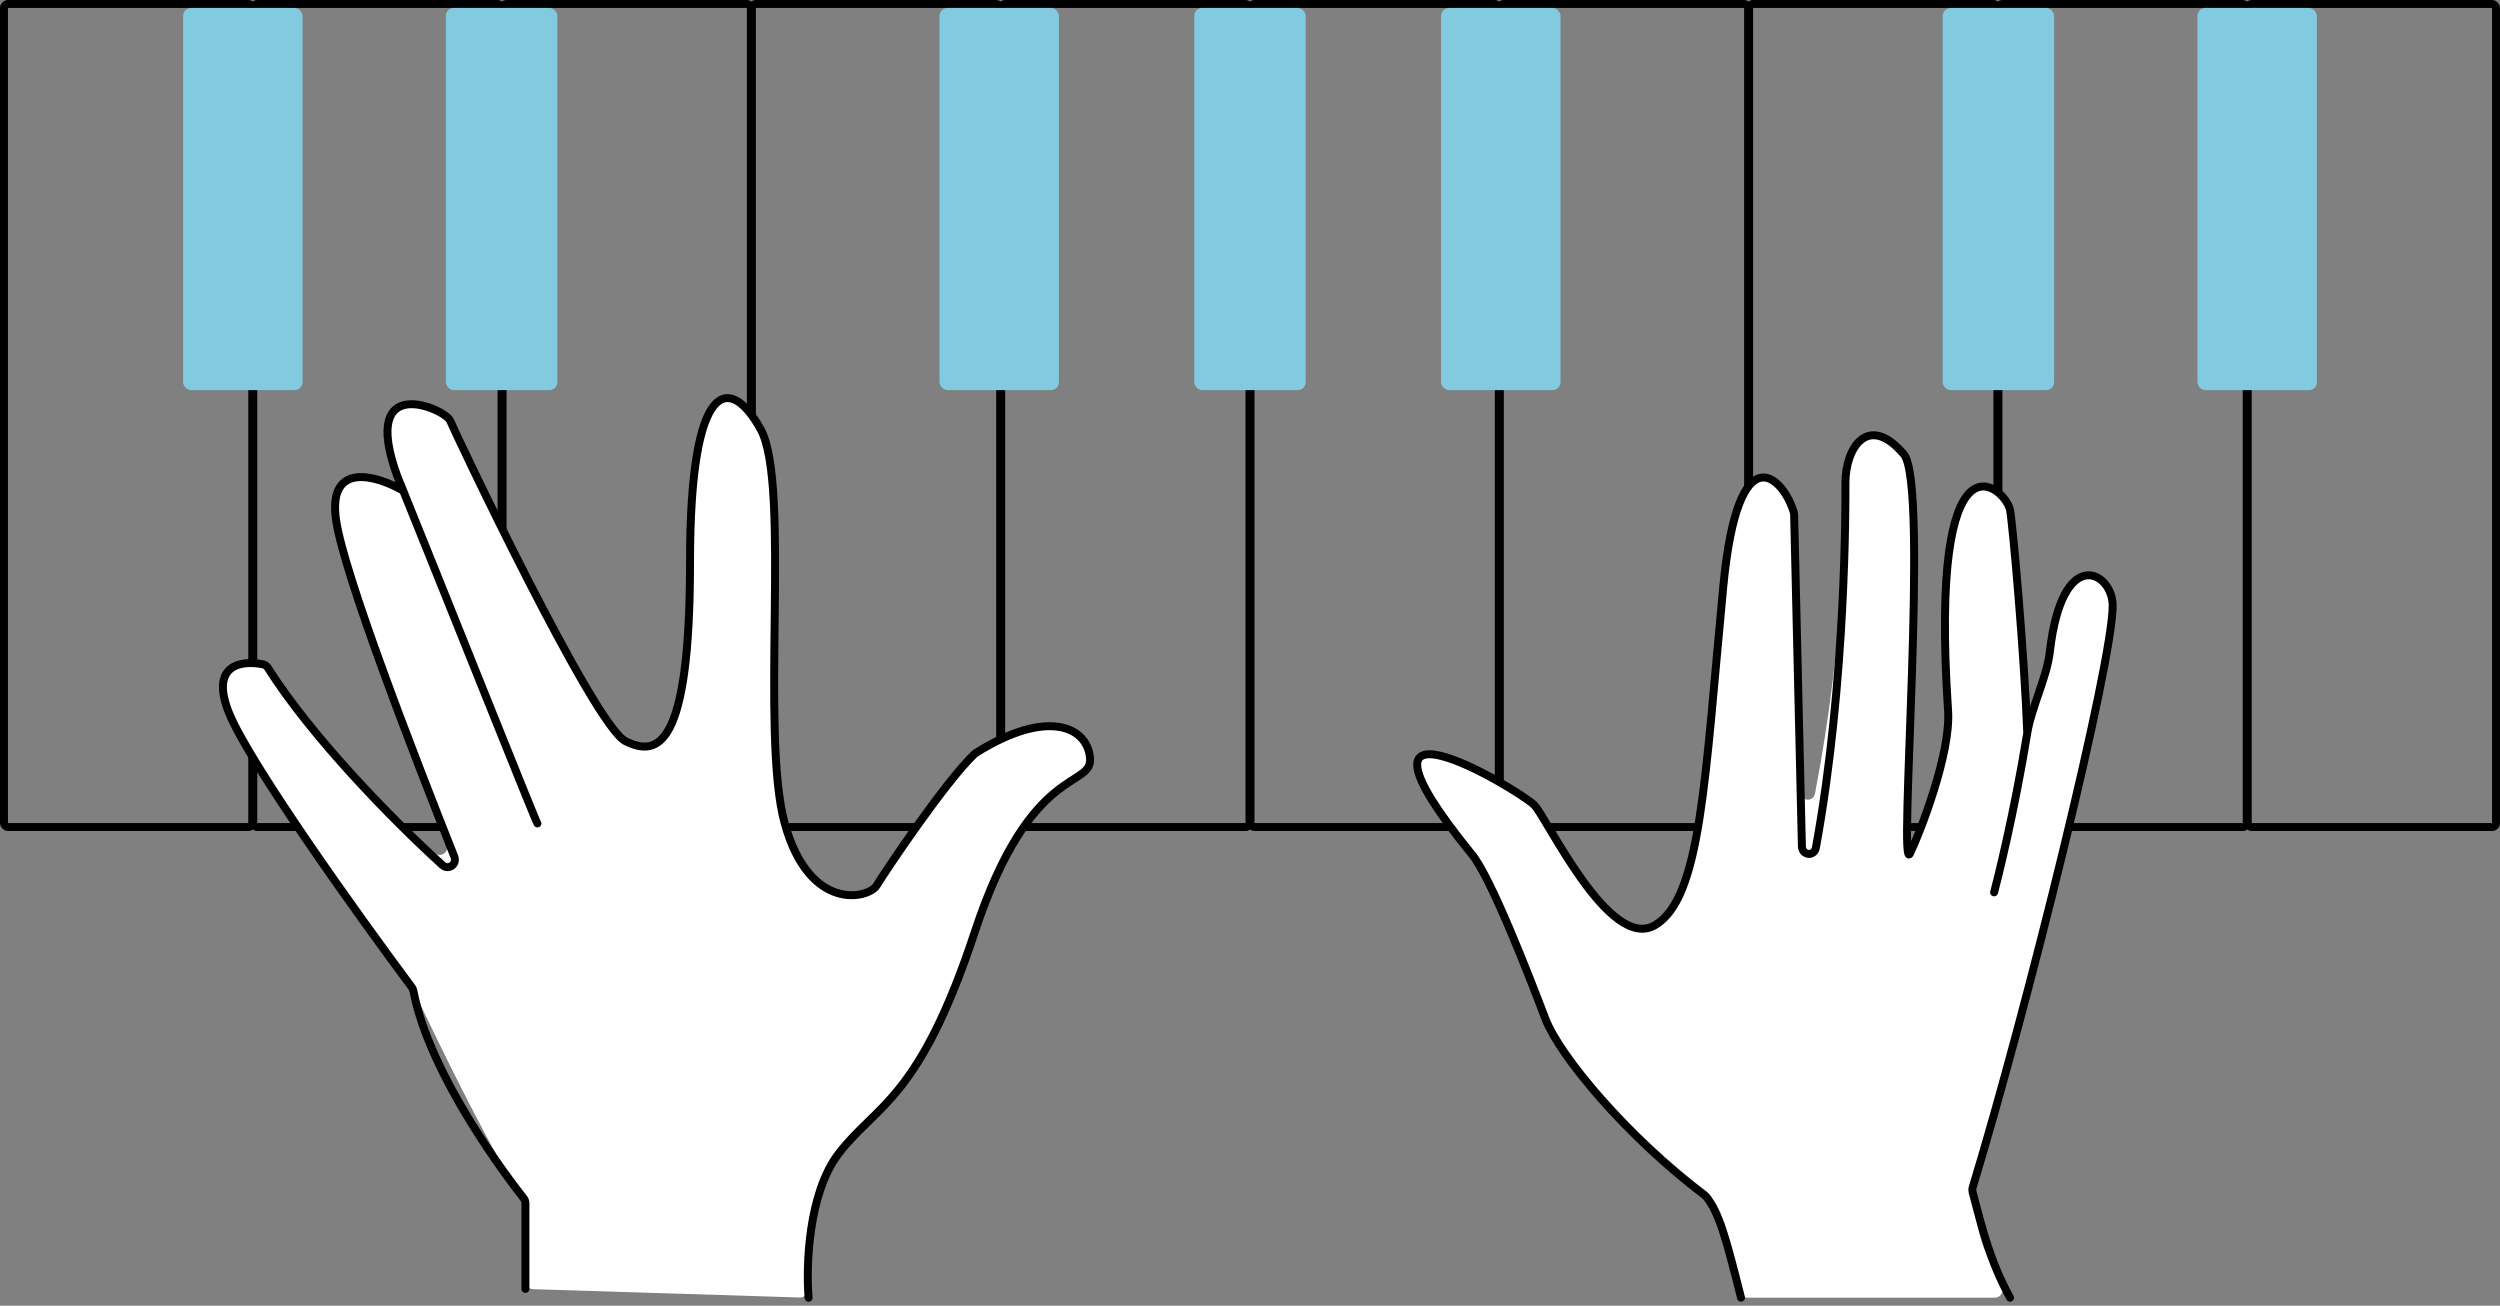
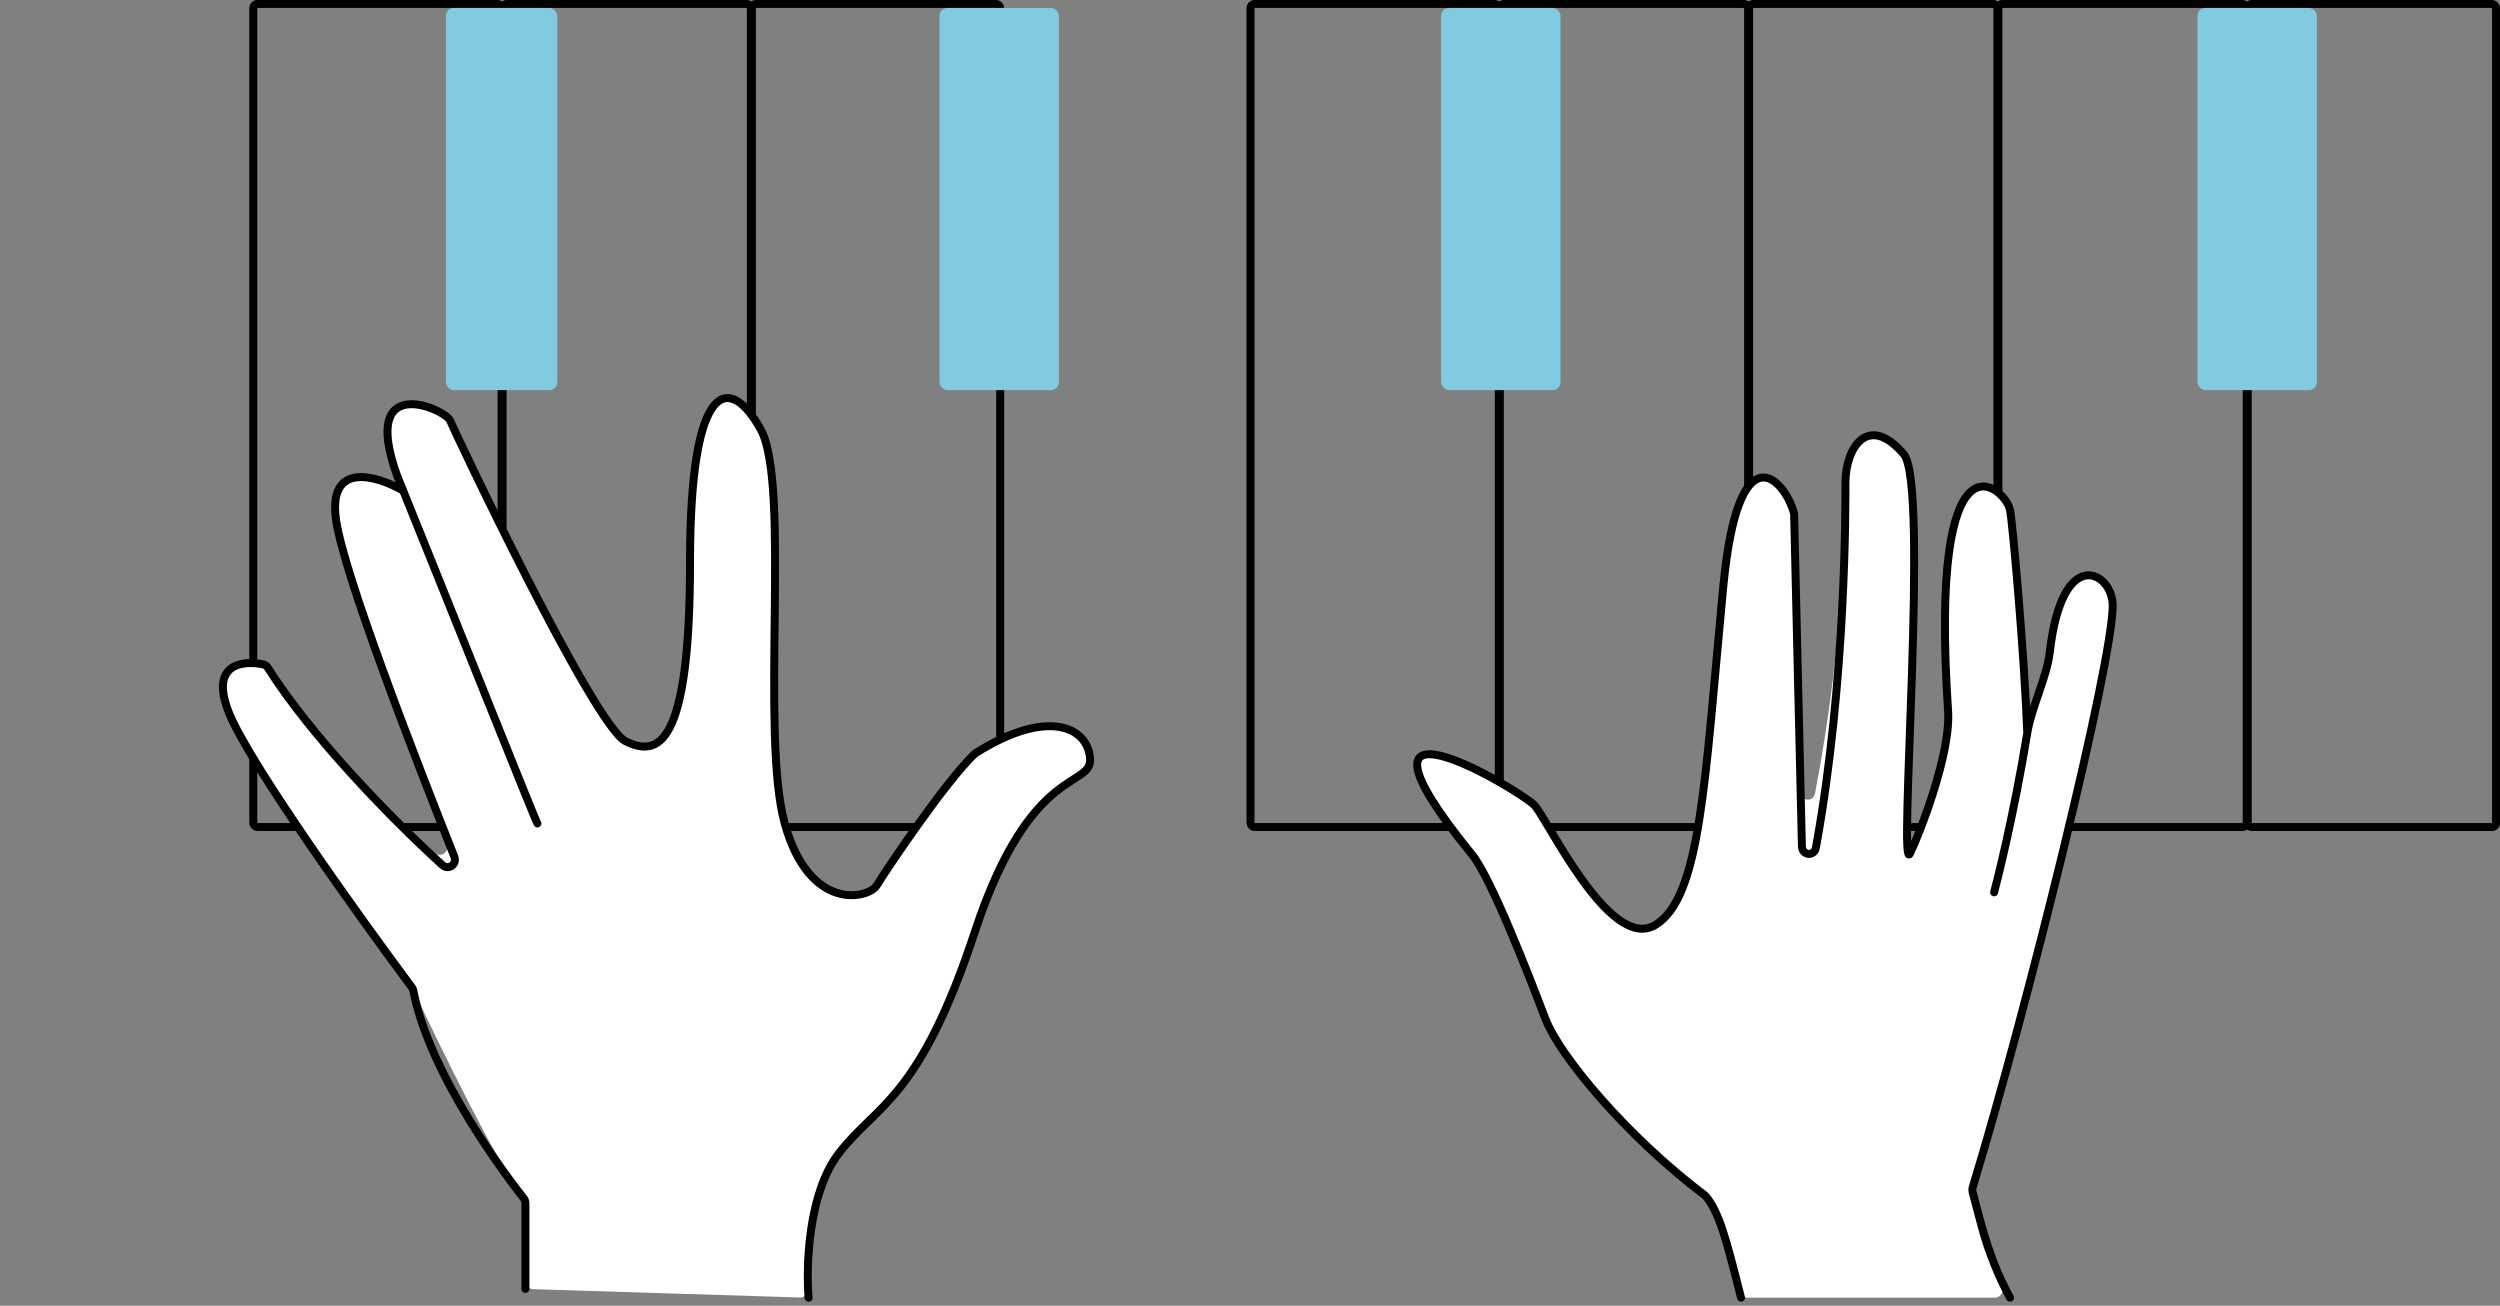
<svg xmlns="http://www.w3.org/2000/svg" width="314" height="164" viewBox="0 0 314 164" fill="none">
  <rect x="0" y="0" width="314" height="164" fill="#808080" stroke="none" />
-   <rect x="0.5" y="0.5" width="31.183" height="103.377" rx="0.5" stroke="black" />
  <rect x="31.812" y="0.5" width="31.183" height="103.377" rx="0.5" stroke="black" />
  <rect x="63.125" y="0.5" width="31.183" height="103.377" rx="0.5" stroke="black" />
  <rect x="94.439" y="0.5" width="31.183" height="103.377" rx="0.5" stroke="black" />
-   <rect x="125.752" y="0.5" width="31.183" height="103.377" rx="0.5" stroke="black" />
  <rect x="157.064" y="0.5" width="31.183" height="103.377" rx="0.5" stroke="black" />
  <rect x="188.379" y="0.5" width="31.183" height="103.377" rx="0.5" stroke="black" />
  <rect x="219.691" y="0.5" width="31.183" height="103.377" rx="0.5" stroke="black" />
  <rect x="251.004" y="0.5" width="31.183" height="103.377" rx="0.5" stroke="black" />
  <rect x="282.316" y="0.5" width="31.183" height="103.377" rx="0.5" stroke="black" />
-   <rect x="23" y="1" width="15" height="48" rx="1" fill="#82CAE0" />
  <rect x="56" y="1" width="14" height="48" rx="1" fill="#82CAE0" />
  <rect x="118" y="1" width="15" height="48" rx="1" fill="#82CAE0" />
-   <rect x="150" y="1" width="14" height="48" rx="1" fill="#82CAE0" />
  <rect x="181" y="1" width="15" height="48" rx="1" fill="#82CAE0" />
-   <rect x="244" y="1" width="14" height="48" rx="1" fill="#82CAE0" />
  <rect x="276" y="1" width="15" height="48" rx="1" fill="#82CAE0" />
  <path d="M105.34 144.882C101.841 149.439 101.302 157.507 101.491 161.882C101.517 162.48 101.037 162.983 100.439 162.965L66.962 161.919C66.422 161.902 65.993 161.459 65.993 160.919V151.135C65.993 150.902 65.914 150.681 65.771 150.496C62.546 146.344 55.268 131.464 51.919 124.299C51.891 124.237 51.859 124.184 51.818 124.129C45.163 115.202 31.329 95.913 28.758 89.53C26.303 83.436 30.368 82.901 33.034 83.439C33.287 83.49 33.501 83.649 33.639 83.868C39.085 92.487 48.563 101.797 54.588 107.12C55.363 107.805 56.49 106.993 56.112 106.03C51.15 93.402 43.174 72.067 42.207 65.299C41.14 57.83 47.385 59.742 50.641 61.631L49.876 59.742C45.097 46.515 55.99 51.405 56.545 52.85C56.975 53.968 74.552 91.086 78.553 93.087C82.555 95.087 86.667 94.087 86.667 70.634C86.667 47.182 91.78 47.071 95.559 53.962C99.338 60.853 95.448 92.198 98.56 103.424C101.672 114.65 109.119 112.871 110.12 111.204C111.114 109.547 118.698 98.225 122.391 94.705C122.437 94.662 122.486 94.625 122.539 94.591C131.602 88.878 136.574 91.32 136.907 95.198C137.24 99.089 129.46 95.754 122.457 116.984C115.455 138.213 110.119 138.658 105.34 144.882Z" fill="white" />
  <path d="M101.561 163C101.227 159.036 101.516 149.862 105.34 144.882C110.119 138.658 115.455 138.213 122.457 116.984C129.46 95.754 137.24 99.089 136.907 95.198C136.574 91.32 131.602 88.878 122.539 94.591C122.486 94.625 122.437 94.662 122.391 94.705C118.698 98.225 111.114 109.547 110.12 111.204C109.119 112.871 101.672 114.65 98.56 103.424C95.448 92.198 99.338 60.853 95.559 53.962C91.78 47.071 86.667 47.182 86.667 70.634C86.667 94.087 82.555 95.087 78.553 93.087C74.552 91.086 56.975 53.968 56.545 52.85C55.99 51.405 45.097 46.515 49.876 59.742C50.121 60.347 50.377 60.978 50.641 61.631M67.5 103.424C67.244 103.083 56.807 76.869 50.641 61.631M50.641 61.631C47.385 59.742 41.14 57.83 42.207 65.299C43.175 72.075 51.953 94.729 57.06 107.59C57.441 108.551 56.332 109.348 55.566 108.653C49.34 103.007 39.126 92.554 33.638 83.867C33.5 83.648 33.287 83.49 33.034 83.439C30.368 82.901 26.303 83.436 28.758 89.53C31.319 95.888 45.056 115.052 51.74 124.025C51.833 124.149 51.891 124.286 51.92 124.438C53.977 135.257 64.172 148.473 65.78 150.506C65.922 150.686 65.993 150.899 65.993 151.128V161.888" stroke="black" stroke-linecap="round" stroke-linejoin="round" />
  <path d="M265.354 76.066C265.354 83.27 254.596 126.692 247.739 149.236C247.7 149.363 247.688 149.493 247.702 149.625C248.069 153.095 248.651 156.861 251.407 161.377C251.829 162.068 251.349 162.985 250.54 162.985H219.45C218.992 162.985 218.592 162.673 218.48 162.229C216.69 155.168 215.898 152.334 214.303 150.3C214.252 150.235 214.192 150.178 214.126 150.128C204.386 142.797 195.88 132.625 194.107 127.973C192.329 123.304 187.215 109.966 184.77 107.188C166.652 84.847 190.38 98.955 192.662 101.074C194.218 102.519 202.11 119.636 207.89 116.191C213.669 112.745 214.114 97.964 216.448 73.621C218.345 53.836 224.126 60.169 225.31 64.395C225.331 64.47 225.341 64.546 225.343 64.624L226.16 99.483C226.187 100.654 227.745 100.802 227.967 99.652C231.787 79.941 231.787 63.077 231.787 60.617C231.787 56.282 234.616 51.776 239.123 57.06C242.346 60.839 238.344 110.411 239.901 107.188C241.145 104.609 245.038 94.654 244.68 89.293C242.235 52.613 251.883 61.172 252.461 64.061C252.794 65.729 254.273 82.401 254.624 92.071C255.157 88.8 257.089 85.096 257.462 81.846C259.019 68.285 265.354 71.833 265.354 76.066Z" fill="white" />
  <path d="M250.46 112.079C250.798 110.811 252.935 102.447 254.624 92.071M254.624 92.071C255.157 88.8 257.089 85.096 257.462 81.846C259.019 68.285 265.354 71.833 265.354 76.066C265.354 83.262 254.619 126.596 247.761 149.161C247.708 149.337 247.706 149.52 247.752 149.698C249.037 154.645 250.044 158.581 252.461 162.985M254.624 92.071C254.273 82.401 252.794 65.729 252.461 64.061C251.883 61.172 242.235 52.613 244.68 89.293C245.038 94.654 241.145 104.609 239.901 107.188C238.344 110.411 242.346 60.839 239.123 57.06C234.616 51.776 231.787 56.282 231.787 60.617C231.787 63.086 231.914 85.481 228.08 106.458C227.869 107.61 226.347 107.466 226.319 106.295L225.343 64.624C225.341 64.546 225.331 64.47 225.31 64.395C224.126 60.169 218.345 53.836 216.448 73.621C214.114 97.964 213.669 112.745 207.89 116.191C202.11 119.636 194.218 102.519 192.662 101.074C190.38 98.955 166.652 84.847 184.77 107.188C187.215 109.966 192.329 123.304 194.107 127.973C195.88 132.625 204.386 142.797 214.126 150.128C214.192 150.178 214.252 150.235 214.303 150.3C215.954 152.405 216.745 155.367 218.671 162.985" stroke="black" stroke-linecap="round" stroke-linejoin="round" />
</svg>